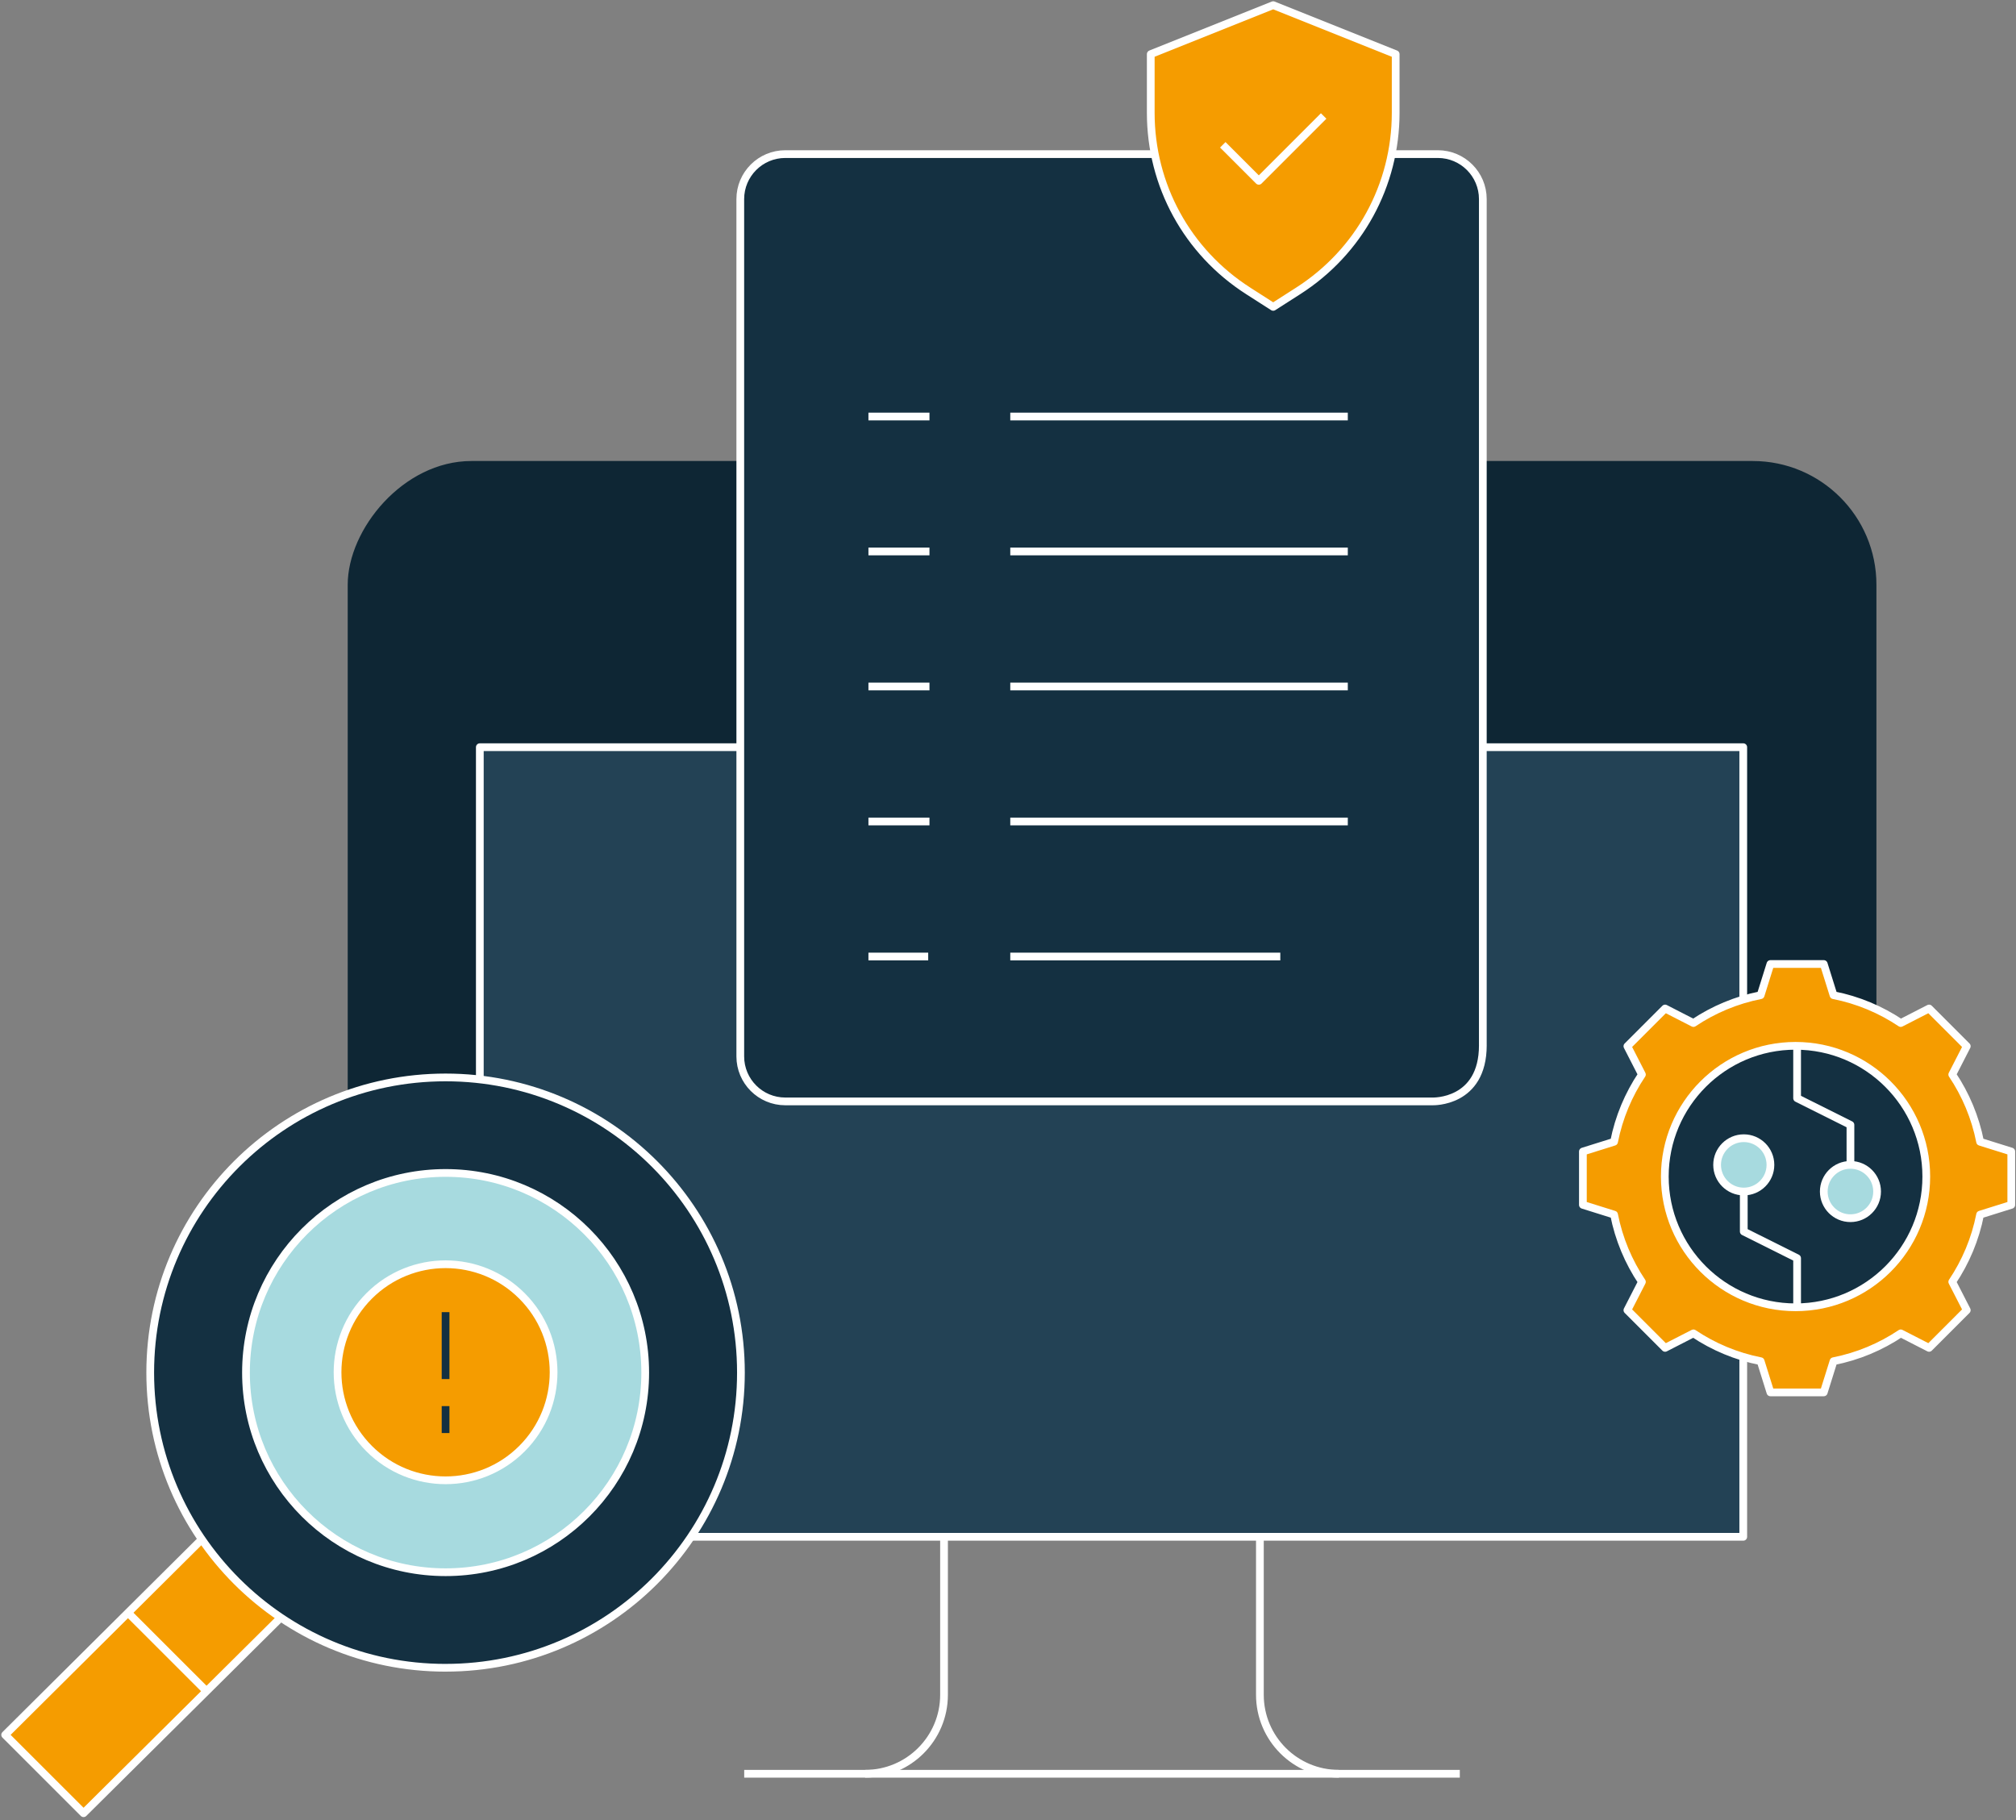
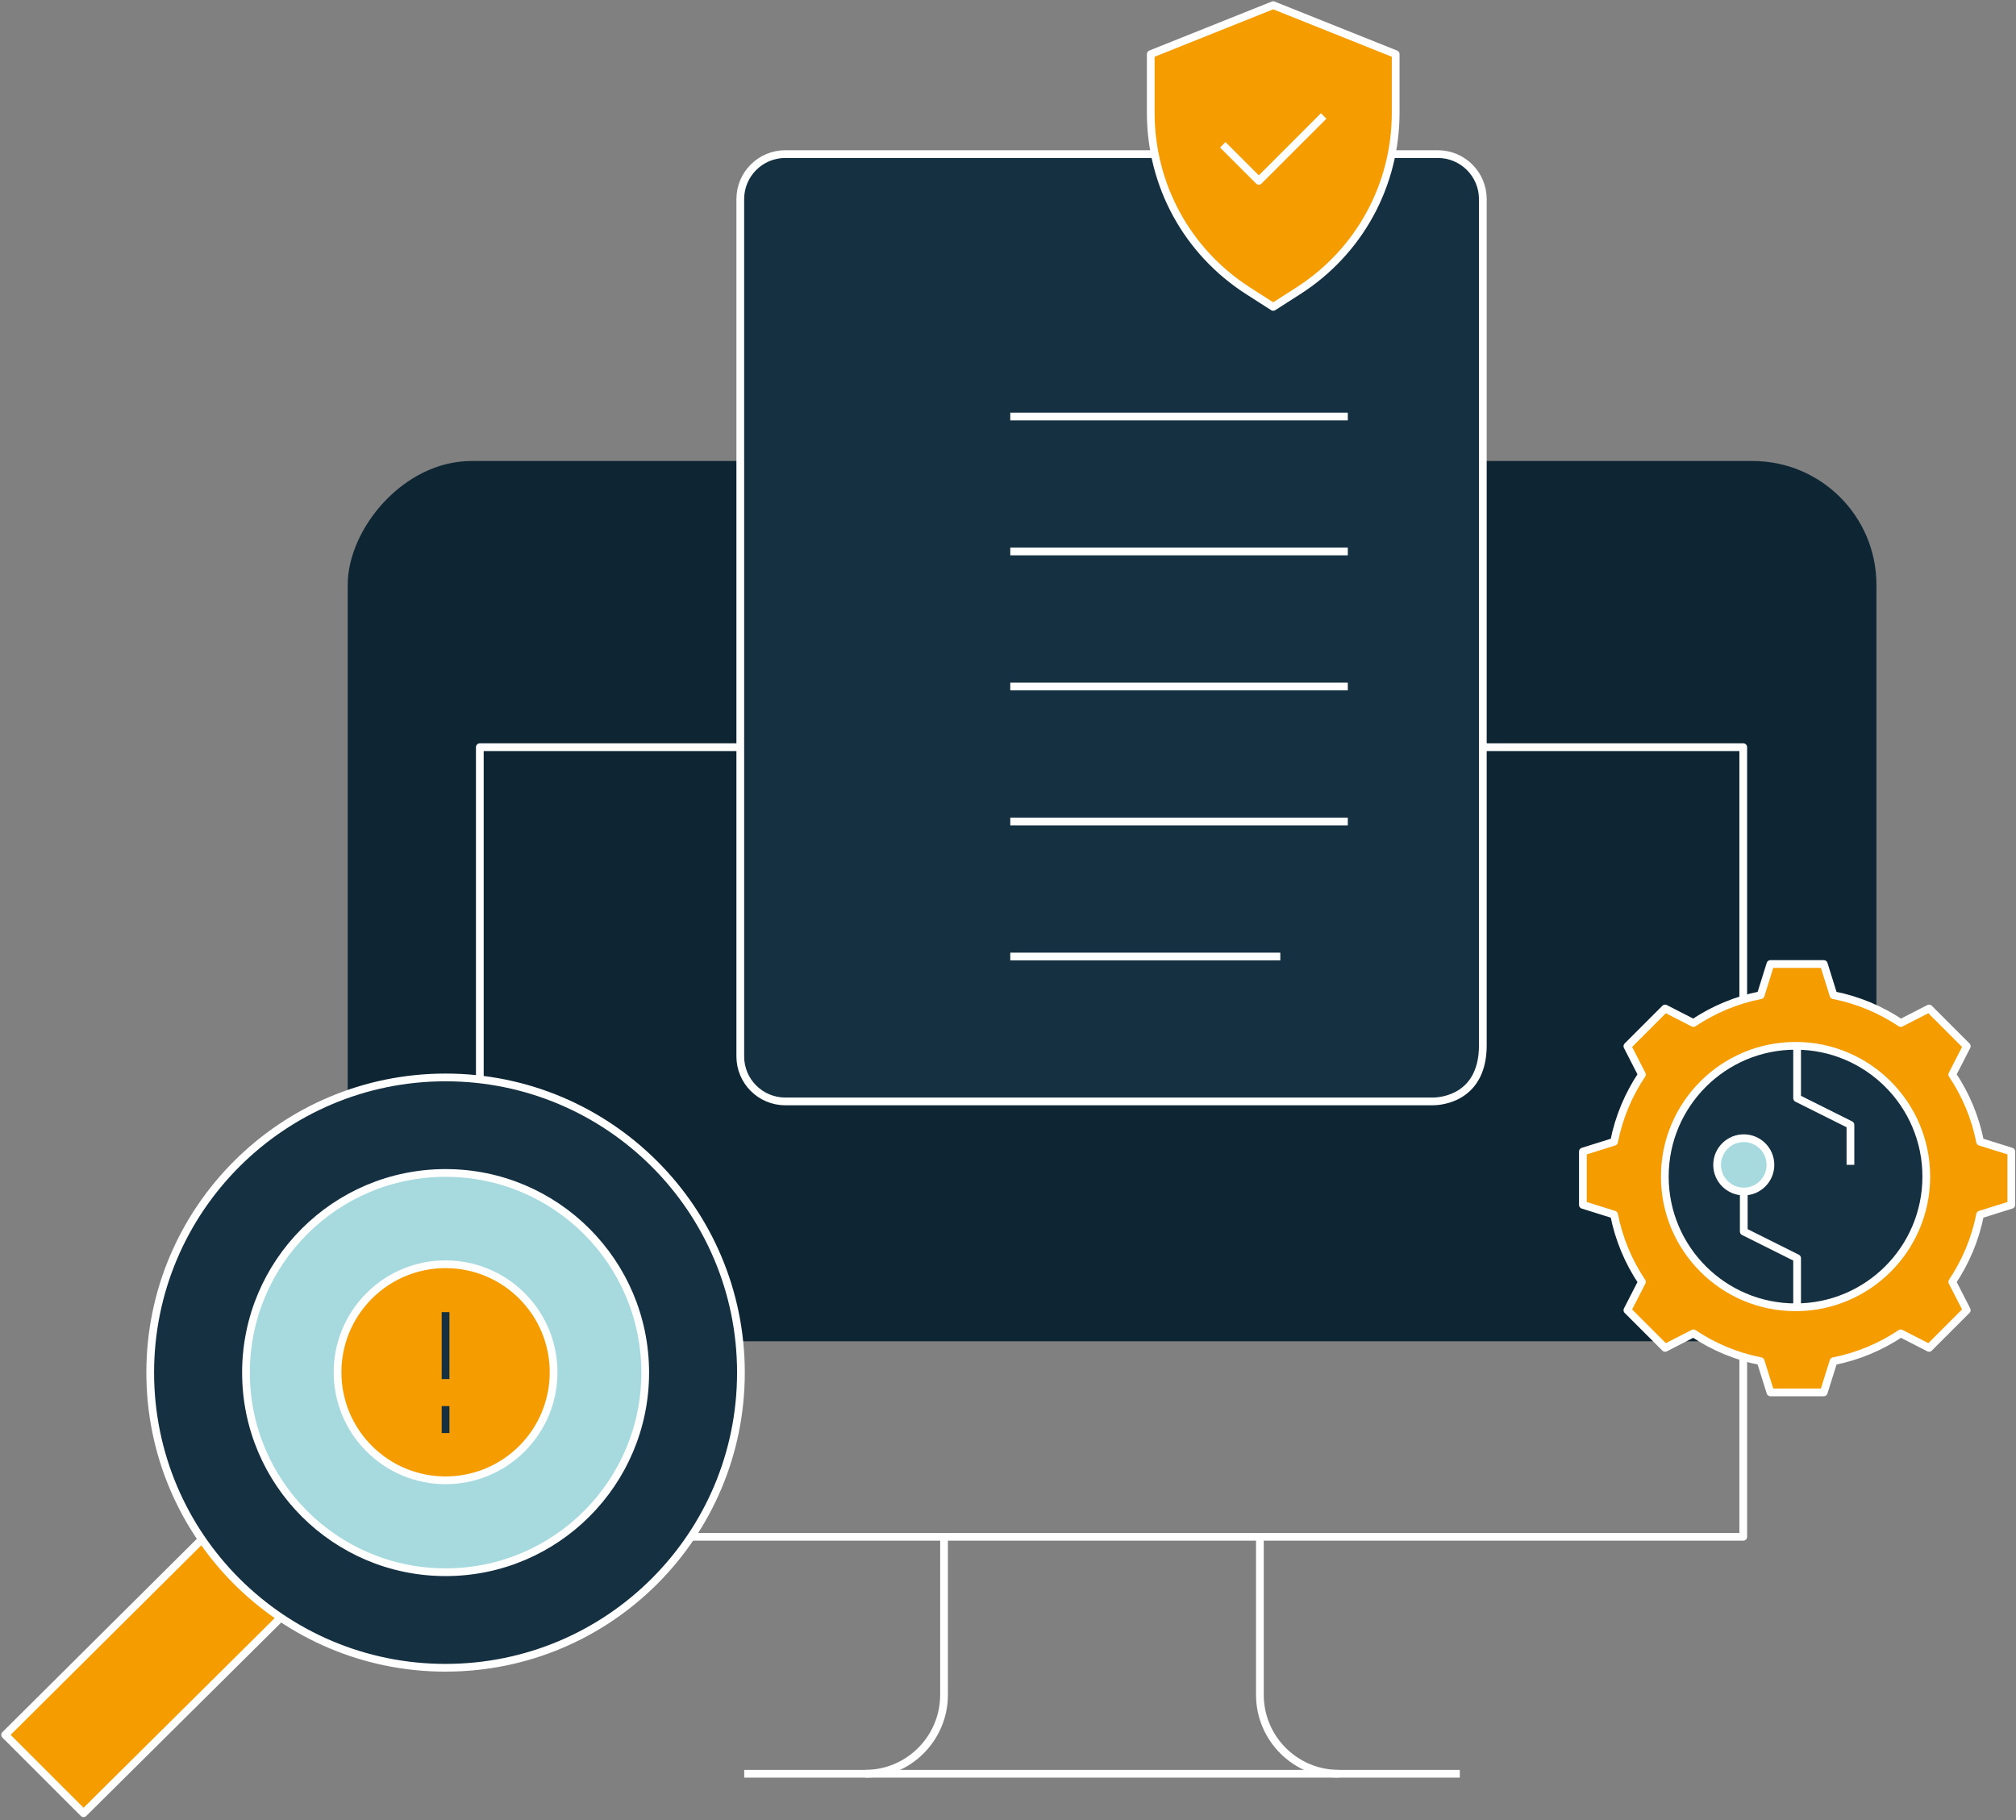
<svg xmlns="http://www.w3.org/2000/svg" width="391" height="353" viewBox="0 0 391 353" fill="none">
  <rect x="0" y="0" width="391" height="353" fill="#808080" stroke="none" />
  <rect width="296.492" height="170.73" rx="24" transform="matrix(-1 0 0 1 363.93 89.414)" fill="#0E2634" />
-   <path d="M143.571 144.919H93.061V298.071H338.101V144.919H287.59" fill="#234255" />
  <path d="M143.571 144.919H93.061V298.071H338.101V144.919H287.59" stroke="white" stroke-width="1.5" stroke-linejoin="round" />
  <path d="M183.093 298.078V328.71C183.093 337.169 176.236 344.026 167.788 344.026" stroke="white" stroke-width="1.5" stroke-linejoin="round" />
  <path d="M244.354 298.078V328.71C244.354 337.169 251.212 344.026 259.674 344.026" stroke="white" stroke-width="1.5" stroke-linejoin="round" />
  <path d="M144.339 344.026H283.128" stroke="white" stroke-width="1.5" stroke-linejoin="round" />
  <path d="M287.592 202.722V38.616C287.592 33.8 283.685 29.889 278.866 29.889H152.304C147.484 29.889 143.577 33.8 143.577 38.616V204.894C143.577 209.71 147.484 213.621 152.304 213.621H277.845C277.845 213.621 287.596 213.971 287.596 202.726L287.592 202.722Z" fill="#143041" stroke="white" stroke-width="1.5" stroke-linejoin="round" />
  <path d="M195.942 80.783H261.404H195.942Z" fill="#143041" />
  <path d="M195.942 80.783H261.404" stroke="white" stroke-width="1.5" stroke-linejoin="round" />
  <path d="M195.942 106.957H261.404H195.942Z" fill="#143041" />
  <path d="M195.942 106.957H261.404" stroke="white" stroke-width="1.5" stroke-linejoin="round" />
  <path d="M195.942 133.145H261.404H195.942Z" fill="#143041" />
  <path d="M195.942 133.145H261.404" stroke="white" stroke-width="1.5" stroke-linejoin="round" />
  <path d="M195.942 159.333H261.404H195.942Z" fill="#143041" />
  <path d="M195.942 159.333H261.404" stroke="white" stroke-width="1.5" stroke-linejoin="round" />
-   <path d="M195.942 185.522H248.312H195.942Z" fill="#143041" />
  <path d="M195.942 185.522H248.312" stroke="white" stroke-width="1.5" stroke-linejoin="round" />
  <path d="M168.432 80.783H180.269H168.432ZM168.432 106.957H180.269H168.432ZM168.432 133.145H180.269H168.432ZM168.432 159.333H180.269H168.432ZM168.432 185.522H180.023H168.432Z" fill="#143041" />
-   <path d="M168.432 80.783H180.269M168.432 106.957H180.269M168.432 133.145H180.269M168.432 159.333H180.269M168.432 185.522H180.023" stroke="white" stroke-width="1.5" stroke-linejoin="round" />
  <path d="M242.086 56.416C230.252 48.84 223.187 35.93 223.187 21.881V10.502L246.939 1L270.688 10.502V21.881C270.688 35.93 263.622 48.84 251.788 56.416L246.935 59.522L242.082 56.416H242.086Z" fill="#F59C00" stroke="white" stroke-width="1.5" stroke-linejoin="round" />
  <path d="M237.158 28.086L244.146 35.07L256.72 22.495" stroke="white" stroke-width="1.5" stroke-linejoin="round" />
  <path d="M348.544 254.368C334.288 254.368 322.691 242.772 322.691 228.516C322.691 214.259 334.288 202.663 348.544 202.663C362.801 202.663 374.397 214.259 374.397 228.516C374.397 242.772 362.801 254.368 348.544 254.368Z" stroke="white" stroke-width="1.5" stroke-linejoin="round" />
  <path d="M390.085 233.687V223.343L384.039 221.45C383.104 216.702 381.237 212.289 378.637 208.41L381.452 202.916L374.141 195.604L368.647 198.42C364.768 195.82 360.355 193.953 355.607 193.018L353.714 186.972H343.37L341.477 193.018C336.73 193.953 332.316 195.82 328.438 198.42L322.944 195.604L315.632 202.916L318.447 208.41C315.847 212.289 313.981 216.702 313.046 221.45L307 223.343V233.687L313.046 235.58C313.981 240.327 315.847 244.741 318.447 248.619L315.632 254.113L322.944 261.425L328.438 258.61C332.316 261.209 336.73 263.076 341.477 264.011L343.37 270.057H353.714L355.607 264.011C360.355 263.076 364.768 261.209 368.647 258.61L374.141 261.425L381.452 254.113L378.637 248.619C381.237 244.741 383.104 240.327 384.039 235.58L390.085 233.687Z" fill="#F59C00" stroke="white" stroke-width="1.5" stroke-linejoin="round" />
  <path d="M348.244 253.553C362.247 253.553 373.6 242.202 373.6 228.199C373.6 214.197 362.248 202.841 348.244 202.841C334.24 202.841 322.888 214.198 322.888 228.199C322.888 242.201 334.24 253.553 348.244 253.553Z" fill="#143041" stroke="white" stroke-width="1.5" stroke-linejoin="round" />
  <path d="M338.202 231.102V238.86L348.546 244.027V253.849" stroke="white" stroke-width="1.5" stroke-linejoin="round" />
  <path d="M348.546 203.179V213.001L358.89 218.172V225.929" stroke="white" stroke-width="1.5" stroke-linejoin="round" />
  <path d="M343.373 225.929C343.373 228.784 341.057 231.1 338.202 231.1C335.347 231.1 333.031 228.784 333.031 225.929C333.031 223.075 335.347 220.758 338.202 220.758C341.057 220.758 343.373 223.075 343.373 225.929Z" fill="#A7DADF" stroke="white" stroke-width="1.5" stroke-linejoin="round" />
-   <path d="M364.061 231.102C364.061 233.957 361.744 236.273 358.89 236.273C356.035 236.273 353.719 233.957 353.719 231.102C353.719 228.247 356.035 225.931 358.89 225.931C361.744 225.931 364.061 228.247 364.061 231.102Z" fill="#A7DADF" stroke="white" stroke-width="1.5" stroke-linejoin="round" />
  <path d="M39.139 298.561L1 336.482L16.205 351.678L54.444 313.734" fill="#F59C00" />
  <path d="M39.139 298.561L1 336.482L16.205 351.678L54.444 313.734" stroke="white" stroke-width="1.5" stroke-linejoin="round" />
-   <path d="M40.049 328.008L24.858 312.826" stroke="white" stroke-width="1.5" stroke-linejoin="round" />
  <path d="M86.418 323.467C118.055 323.467 143.702 297.84 143.702 266.218C143.702 234.596 118.055 208.972 86.418 208.972C54.782 208.972 29.135 234.605 29.135 266.221C29.135 297.837 54.785 323.47 86.421 323.47L86.418 323.467Z" fill="#143041" stroke="white" stroke-width="1.5" stroke-linejoin="round" />
  <path d="M86.423 304.936C107.804 304.936 125.138 287.602 125.138 266.221C125.138 244.84 107.804 227.497 86.423 227.497C65.042 227.497 47.708 244.84 47.708 266.221C47.708 287.602 65.042 304.936 86.423 304.936Z" fill="#A7DADF" stroke="white" stroke-width="1.5" stroke-linejoin="round" />
  <path d="M101.232 280.973C109.414 272.788 109.414 259.524 101.232 251.342C93.05 243.16 79.787 243.16 71.604 251.342C63.422 259.524 63.422 272.788 71.604 280.973C79.787 289.155 93.05 289.155 101.232 280.973Z" fill="#F59C00" stroke="white" stroke-width="1.5" stroke-linejoin="round" />
  <path d="M86.418 254.497V267.48" stroke="#143041" stroke-width="1.5" stroke-linejoin="round" />
  <path d="M86.418 272.724V277.94" stroke="#143041" stroke-width="1.5" stroke-linejoin="round" />
</svg>